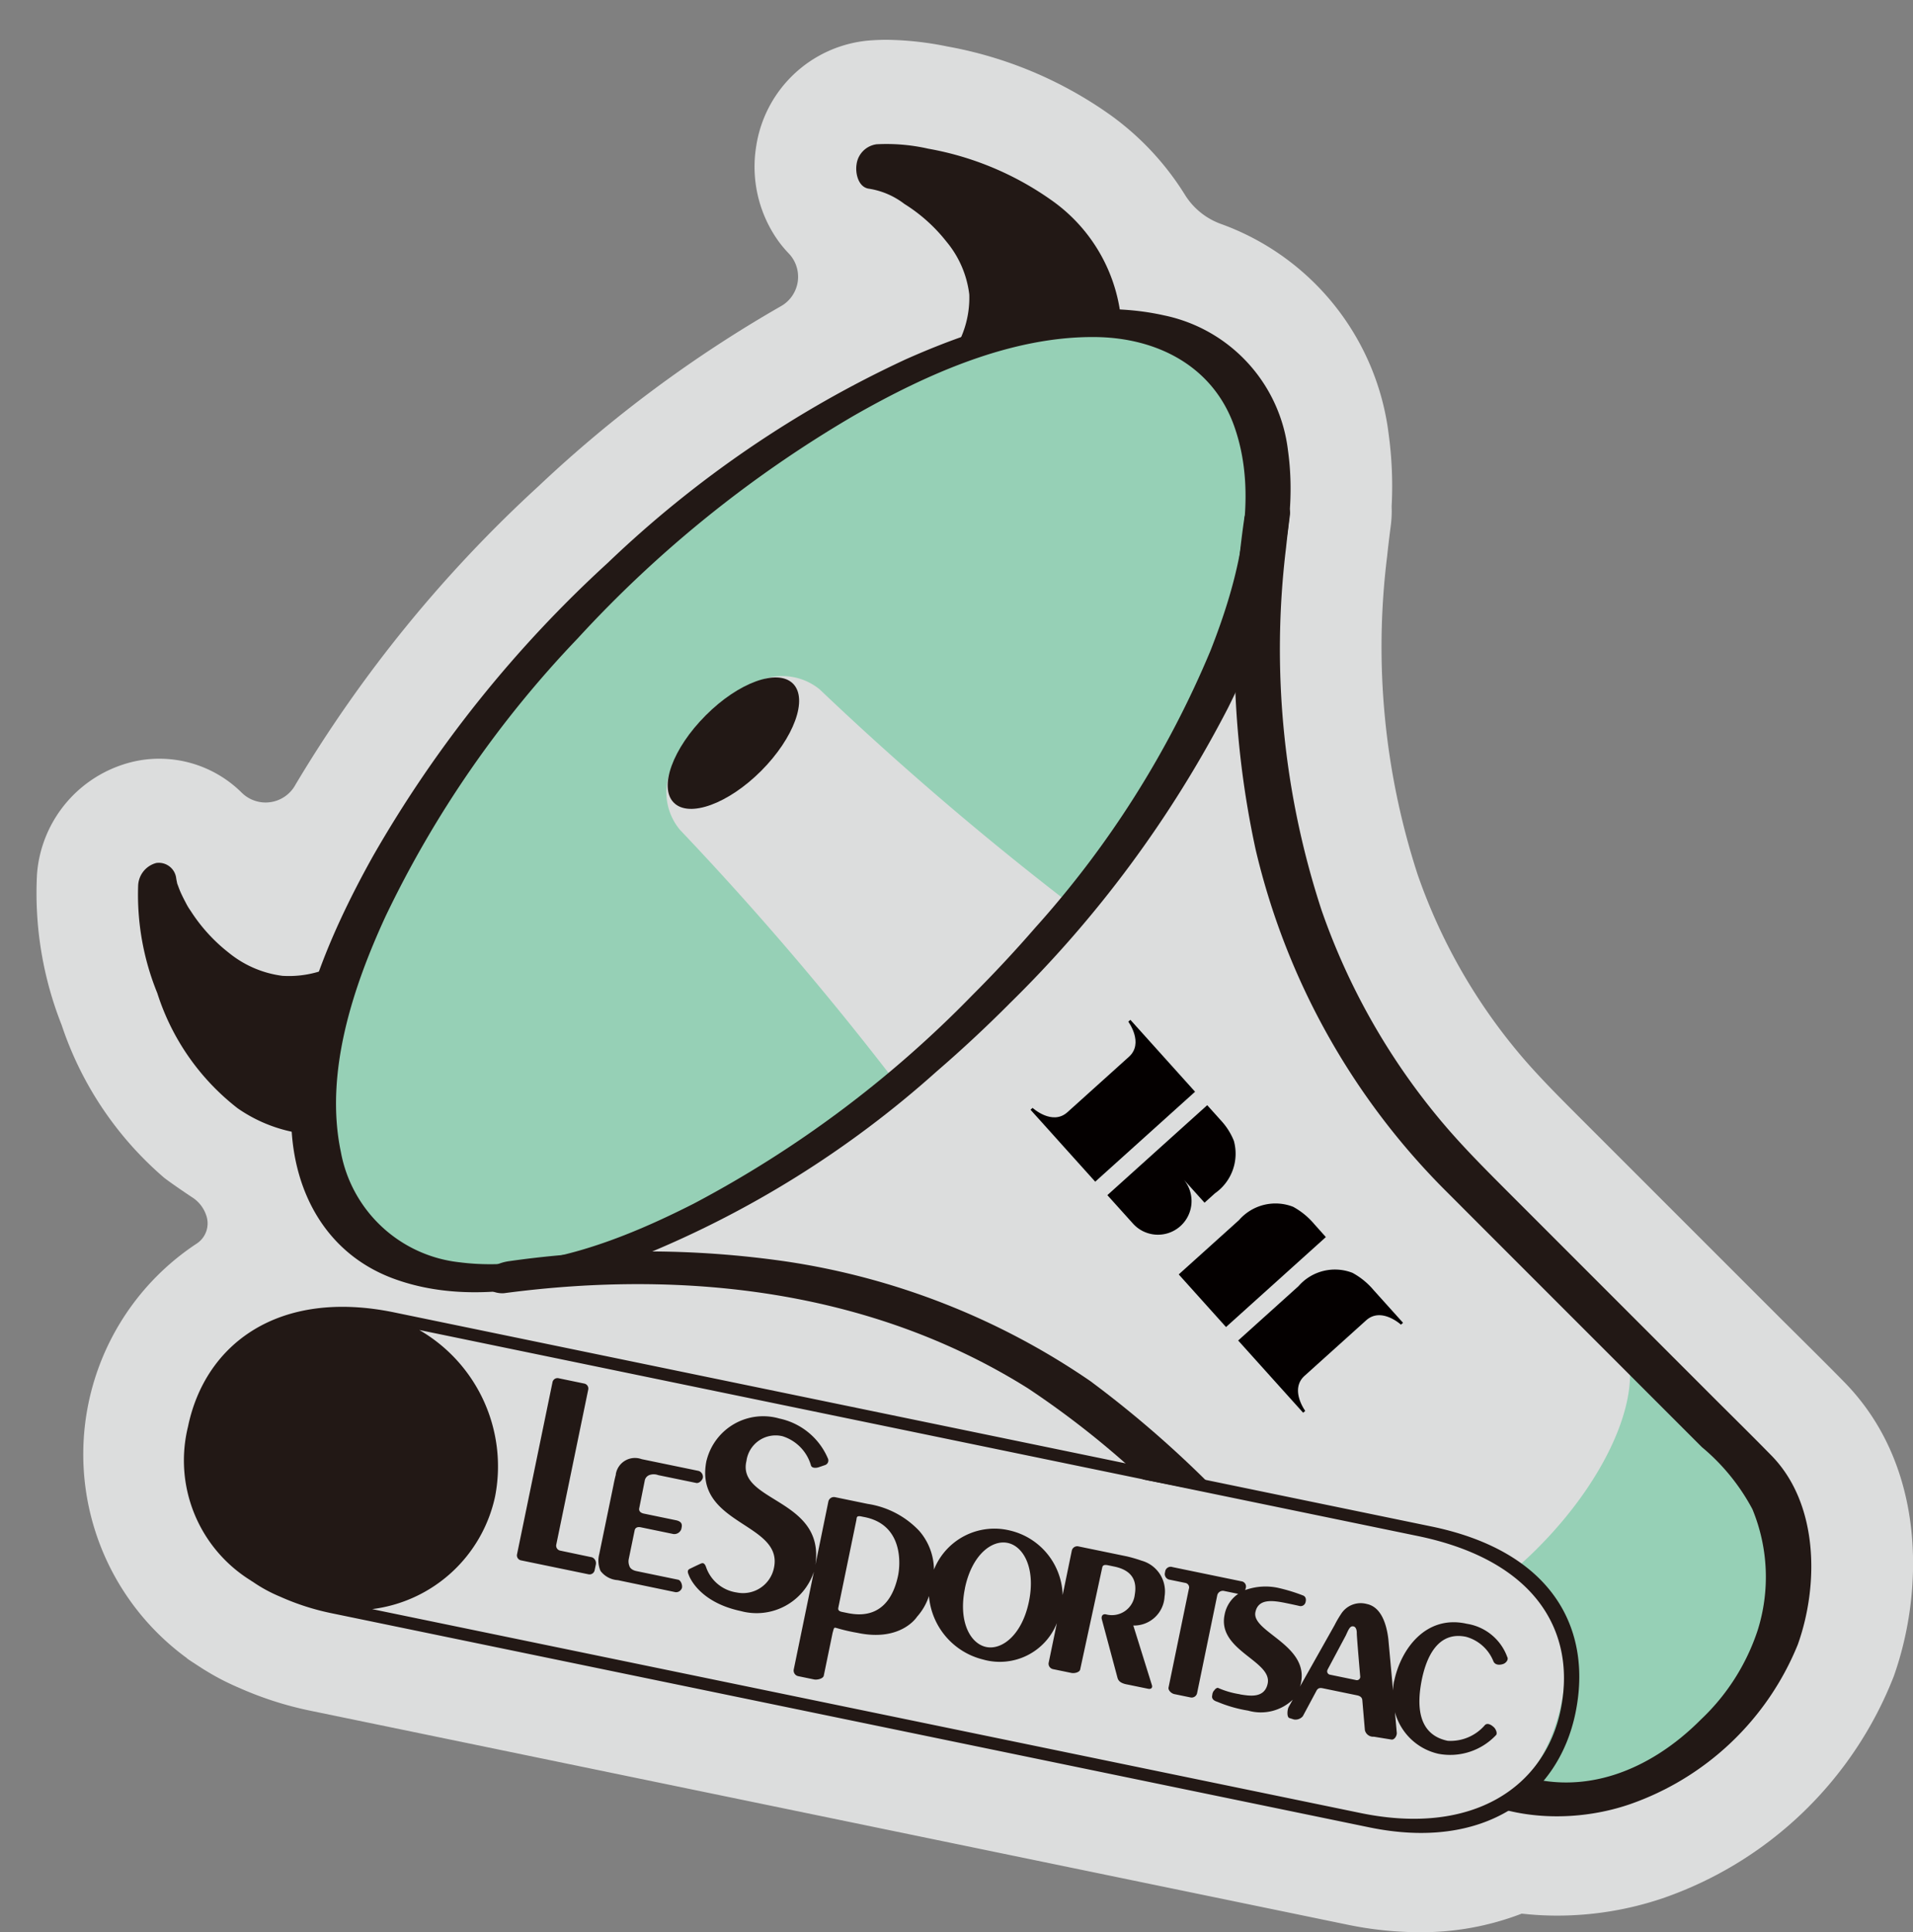
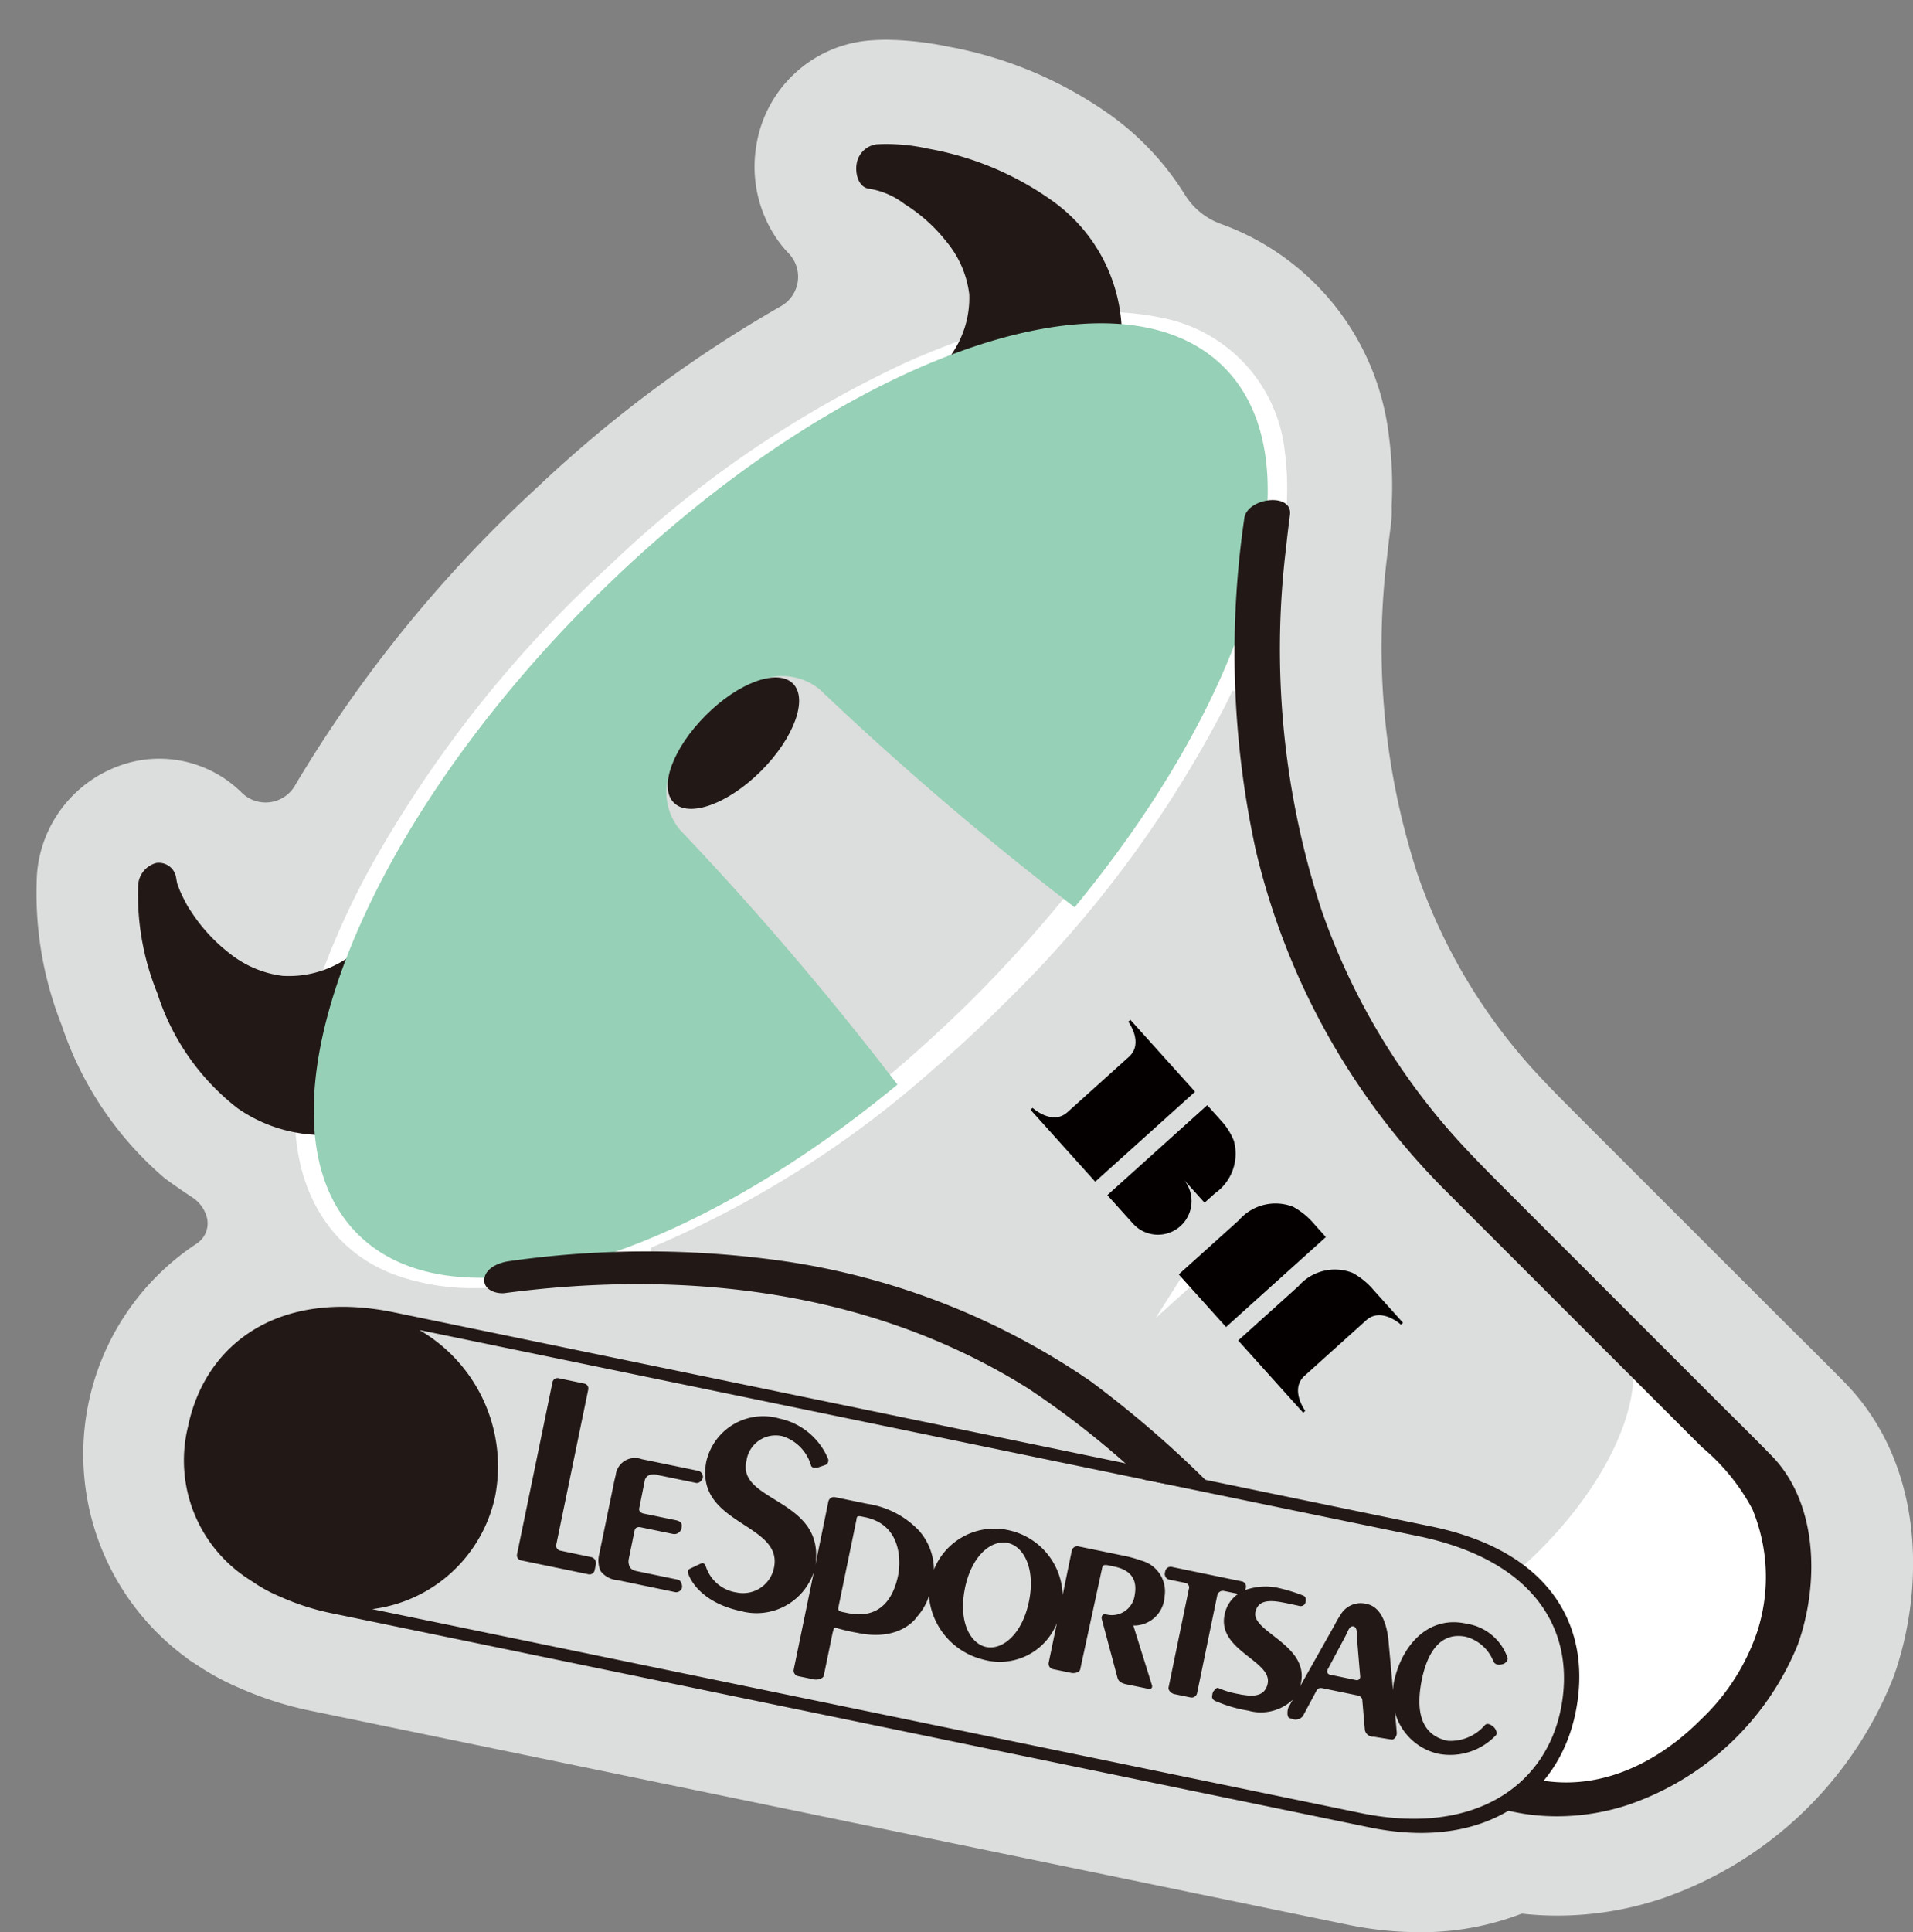
<svg xmlns="http://www.w3.org/2000/svg" width="103" height="104" viewBox="0 0 103 104">
  <rect x="0" y="0" width="103" height="104" fill="#808080" stroke="none" />
  <defs>
    <clipPath id="clip-path">
      <path id="パス_2608" data-name="パス 2608" d="M96.142,806.63,61.162,839.963l13.873,21.886,45.054,10.807s15.889,3.079,18.431,3.522,7.9,3.3,6.715,9-5.757,6.485-5.757,6.485l7.985,3.41,13.415-7.939V872.057l-22.917-60.4-26.382-18.133Z" transform="translate(-61.162 -793.529)" fill="none" />
    </clipPath>
  </defs>
  <g id="グループ_1443" data-name="グループ 1443" transform="translate(-61.162 -793.529)">
    <g id="グループ_1024" data-name="グループ 1024" transform="translate(63.096 795.671)">
      <path id="パス_2584" data-name="パス 2584" d="M138.633,898.711a19.284,19.284,0,0,1-3.89-.413l-55.76-11.5a18.74,18.74,0,0,1-3.881-1.241,13.4,13.4,0,0,1-1.881-.979l-.019-.008-.778-.506-.026-.022-.074-.049-.044-.043A13.581,13.581,0,0,1,72.8,861.66a1.3,1.3,0,0,0,.54-1.515l-.006-.017a1.845,1.845,0,0,0-.723-.95c-.578-.378-1.361-.926-1.555-1.085a18.54,18.54,0,0,1-5.506-8.209,19.288,19.288,0,0,1-1.327-8.13,6.742,6.742,0,0,1,5.353-6.084,6.3,6.3,0,0,1,5.676,1.714,1.829,1.829,0,0,0,2.862-.393l.035-.062A71.368,71.368,0,0,1,91.23,820.875a68.865,68.865,0,0,1,13.022-9.669,1.819,1.819,0,0,0,.453-2.846,6.327,6.327,0,0,1-.553-.656,6.873,6.873,0,0,1-1.206-5.123,6.726,6.726,0,0,1,5.97-5.68c.346-.031.7-.048,1.062-.048a17.146,17.146,0,0,1,3.256.359,21.821,21.821,0,0,1,8.806,3.707,15.1,15.1,0,0,1,3.982,4.265,3.8,3.8,0,0,0,1.947,1.581A13.825,13.825,0,0,1,137,818.089a20.741,20.741,0,0,1,.159,3.878,6.273,6.273,0,0,1-.051,1.071c-.068.522-.134,1.064-.191,1.608a39.584,39.584,0,0,0,1.641,17.136,30.508,30.508,0,0,0,5.331,9.469c1.01,1.225,2.186,2.4,3.431,3.646L158.1,865.674l1.1,1.092c.781.776,1.562,1.552,2.333,2.338,4.489,4.584,4.242,11.389,2.665,15.824a20.559,20.559,0,0,1-12.45,11.958,17.764,17.764,0,0,1-5.665.932h0a17.093,17.093,0,0,1-1.919-.107A15.013,15.013,0,0,1,138.633,898.711Z" transform="translate(-64.164 -796.853)" fill="#dcdddd" />
    </g>
    <path id="パス_2585" data-name="パス 2585" d="M156.642,892.792a1.63,1.63,0,0,1-1.21-.539l-1.24-1.376,5.111-4.6.68.756a3.308,3.308,0,0,1,.6.963,2.45,2.45,0,0,1-.964,2.632l-.429.386-1.064-1.182-.272.244a1.628,1.628,0,0,1-1.209,2.717" transform="translate(-33.154 -33.04)" fill="#fff" />
    <path id="パス_2586" data-name="パス 2586" d="M148.378,884.421a1.635,1.635,0,0,0,.634.141,1.2,1.2,0,0,0,.826-.323l3.317-2.987a1.322,1.322,0,0,0,.336-1.429l2.847,3.163-5.111,4.6Z" transform="translate(-31.083 -30.741)" fill="#fff" />
-     <path id="パス_2587" data-name="パス 2587" d="M160.166,898.029l3.112-2.8a2.881,2.881,0,0,1,1.893-.862,2.089,2.089,0,0,1,.829.176,3.774,3.774,0,0,1,1.075.885l.505.561-5.111,4.6Z" transform="translate(-35.284 -35.921)" fill="#fff" />
+     <path id="パス_2587" data-name="パス 2587" d="M160.166,898.029l3.112-2.8l.505.561-5.111,4.6Z" transform="translate(-35.284 -35.921)" fill="#fff" />
    <path id="パス_2588" data-name="パス 2588" d="M165.134,903.547l3.112-2.8a2.88,2.88,0,0,1,1.894-.862,2.09,2.09,0,0,1,.829.175,3.776,3.776,0,0,1,1.075.885l1.067,1.186a1.647,1.647,0,0,0-.634-.14,1.2,1.2,0,0,0-.825.322l-3.316,2.987a1.322,1.322,0,0,0-.338,1.431Z" transform="translate(-37.055 -37.887)" fill="#fff" />
    <path id="パス_2589" data-name="パス 2589" d="M106.714,918.282a.44.44,0,0,1-.28-.189.464.464,0,0,1-.066-.352l1.717-8.322a.094.094,0,0,0-.062-.117l-1.41-.289a.1.1,0,0,0-.086.085l-1.907,9.243a.1.1,0,0,0,.06.114l3.668.755a.1.1,0,0,0,.091-.081l.063-.3a.2.2,0,0,0-.063-.179Z" transform="translate(-15.486 -41.142)" fill="#fff" />
    <path id="パス_2590" data-name="パス 2590" d="M161.673,925.7a.5.5,0,0,1,.1.011l.9.184.055-.179a.185.185,0,0,0,0-.122.156.156,0,0,0-.093-.044l-3.7-.763a.352.352,0,0,0-.07-.008c-.043,0-.09,0-.119.135s.019.176.122.2l.833.172a.406.406,0,0,1,.266.172.488.488,0,0,1,.057.37l-1.092,5.292a.249.249,0,0,0,.173.144l.89.181a.115.115,0,0,0,.113-.079l1.091-5.286a.484.484,0,0,1,.48-.376" transform="translate(-34.771 -46.769)" fill="#fff" />
    <path id="パス_2591" data-name="パス 2591" d="M113.255,921.793c-.454-.094-.52-.39-.523-.412l-.018-.066a.724.724,0,0,1-.021-.378l.32-1.552a.391.391,0,0,1,.414-.32.673.673,0,0,1,.139.015l1.764.362a.244.244,0,0,0,.191-.12l.017-.079c.021-.1.03-.144-.142-.186l-1.751-.361a.5.5,0,0,1-.334-.2.388.388,0,0,1-.052-.3l.3-1.5a.538.538,0,0,1,.381-.42.476.476,0,0,1,.226-.052,1.614,1.614,0,0,1,.329.05l2.047.423c.047,0,.131-.09.141-.137a.163.163,0,0,0-.083-.153l-3.08-.637a1.613,1.613,0,0,0-.316-.034.829.829,0,0,0-.851.731c-.04.142-.088.374-.124.544l-.769,3.73a.844.844,0,0,0,.844,1.178c.064.011.121.023.161.033l2.965.615a.173.173,0,0,0,.124-.1.307.307,0,0,0-.064-.218Z" transform="translate(-17.912 -43.535)" fill="#fff" />
    <path id="パス_2592" data-name="パス 2592" d="M176.157,928.417l-.067-.014a3.038,3.038,0,0,0-.6-.063c-1.657,0-2.713,1.525-3.024,3.036a2.933,2.933,0,0,0-.05.468l-.365.006-.253-2.764c-.086-.709-.331-1.584-1.014-1.726a1.477,1.477,0,0,0-.294-.032,1.042,1.042,0,0,0-.913.506,5.588,5.588,0,0,0-.33.571l-1.873,3.323-.336-.135a.174.174,0,0,1,.028-.068c.327-1.162-.584-1.871-1.388-2.5-.615-.479-1.146-.892-1.031-1.446a.908.908,0,0,1,1.021-.74,4.844,4.844,0,0,1,.949.131c.325.066.607.131.648.142a.114.114,0,0,0,.09-.1c.011-.039.021-.107-.026-.125s-.12-.041-.2-.07a7.605,7.605,0,0,0-1.121-.333,3.267,3.267,0,0,0-.657-.066,2.8,2.8,0,0,0-1.012.178l-.115.022-.227.157a1.559,1.559,0,0,0-.658,1.014c-.2.958.545,1.543,1.263,2.108.613.482,1.191.938,1.057,1.59a.958.958,0,0,1-1.057.8,4.05,4.05,0,0,1-.609-.063l-.067-.019c-.19-.048-.341-.082-.466-.111a2.727,2.727,0,0,1-.675-.212l-.034.11H162.7l-.012.026-.023.136c0,.016,0,.057.183.118a7.148,7.148,0,0,0,1.616.461,3.334,3.334,0,0,0,.671.071,2.058,2.058,0,0,0,1.553-.6l.294.213-.217.389a1.069,1.069,0,0,0-.058.334l.258.073a.361.361,0,0,0,.241-.088l.744-1.385a.411.411,0,0,1,.378-.225.767.767,0,0,1,.157.018l1.835.378a.473.473,0,0,1,.43.412l.14,1.629c0,.063.118.181.329.183l.937.154a.221.221,0,0,0,.091-.151l-.1-1.128.358-.064a2.951,2.951,0,0,0,2.2,2.108,2.991,2.991,0,0,0,.638.07,3.394,3.394,0,0,0,2.282-.993.333.333,0,0,0-.126-.222.3.3,0,0,0-.181-.086l-.022,0-.076.07a2.714,2.714,0,0,1-1.742.854,1.686,1.686,0,0,1-.341-.035c-1.394-.287-1.918-1.428-1.557-3.394.322-1.706,1.071-2.608,2.168-2.608a2.2,2.2,0,0,1,.448.048,2.37,2.37,0,0,1,1.6,1.419c.011.027.032.078.145.078a.5.5,0,0,0,.151-.026.144.144,0,0,0,.109-.153,2.571,2.571,0,0,0-2.043-1.662m-5.607,2.938a.359.359,0,0,1-.264.11l-.07-.006-1.4-.289a.388.388,0,0,1-.28-.212.362.362,0,0,1,.013-.326l.974-1.825.037-.079c.128-.28.239-.521.5-.521l.081.009c.269.055.33.36.323.533,0,.117.111,1.482.184,2.321a.378.378,0,0,1-.1.284" transform="translate(-36.183 -47.353)" fill="#fff" />
    <path id="パス_2593" data-name="パス 2593" d="M143.065,919.988a7.538,7.538,0,0,0-.773-.224l-2.619-.537a.119.119,0,0,0-.12.078l-.494,2.4-.361-.034a3.493,3.493,0,0,0-2.708-3.3,3.949,3.949,0,0,0-.8-.084,3.317,3.317,0,0,0-3.072,2.083l-.351-.067a3.055,3.055,0,0,0-.749-1.968,4.441,4.441,0,0,0-2.675-1.393l-1.777-.363a.123.123,0,0,0-.12.089l-.7,3.416-.359-.064c.279-1.866-.934-2.614-2.108-3.337-.961-.592-1.868-1.151-1.6-2.27a1.761,1.761,0,0,1,1.72-1.509,2.222,2.222,0,0,1,.436.046,2.44,2.44,0,0,1,1.659,1.684.129.129,0,0,0,.063.011.455.455,0,0,0,.146-.028l.322-.11c.078-.031.055-.088.039-.129a3.462,3.462,0,0,0-2.472-2.023,3.887,3.887,0,0,0-.783-.081,2.818,2.818,0,0,0-2.915,2.181c-.365,1.77.806,2.532,1.938,3.268.957.623,1.947,1.267,1.692,2.5a1.876,1.876,0,0,1-2.219,1.474,2.227,2.227,0,0,1-1.793-1.5c-.014-.033-.024-.053-.028-.063-.126.053-.563.265-.592.265h0a.354.354,0,0,0,.042.124c.018.055.477,1.357,2.673,1.822a3.707,3.707,0,0,0,.741.075,2.942,2.942,0,0,0,2.969-2.062l.356.082-1.086,5.263a.127.127,0,0,0,.1.14l.909.18a.532.532,0,0,0,.249-.061l.479-2.32.03-.107c.035-.134.081-.3.276-.3a.684.684,0,0,1,.188.039l.095.027a9.64,9.64,0,0,0,.96.213,4.571,4.571,0,0,0,.947.1,2.411,2.411,0,0,0,2.1-.922,2.89,2.89,0,0,0,.6-1.048l.354.054a3.666,3.666,0,0,0,2.764,3.246,4.32,4.32,0,0,0,.868.092,3.02,3.02,0,0,0,2.9-1.939l.347.107-.445,2.155c-.011.053.057.107.11.119l1.03.2a.4.4,0,0,0,.2-.048l1.189-5.489a.333.333,0,0,1,.354-.278,1,1,0,0,1,.195.024l.291.06a1.376,1.376,0,0,1,1.269,1.725,1.322,1.322,0,0,1-1.392,1.235,1.209,1.209,0,0,1-.287-.028l-.055.041-.044-.009.849,3.166c.014.049.049.164.409.224l1.073.221-1.05-3.382.225-.02c.934-.083,1.318-.441,1.52-1.418a1.535,1.535,0,0,0-1.124-1.719m-12.869.689c-.4,1.818-1.454,2.2-2.271,2.2a3.436,3.436,0,0,1-.595-.059l-.356-.074a.452.452,0,0,1-.3-.173.429.429,0,0,1-.027-.347l.961-4.674a.314.314,0,0,1,.331-.317.842.842,0,0,1,.169.02l.084.017a2.369,2.369,0,0,1,1.635,1,3.4,3.4,0,0,1,.371,2.408m7.053,1.365c-.372,1.8-1.4,2.613-2.249,2.613a1.327,1.327,0,0,1-.269-.027c-.921-.19-1.686-1.436-1.286-3.371.372-1.806,1.4-2.613,2.247-2.613a1.275,1.275,0,0,1,.268.027,1.694,1.694,0,0,1,1.166,1.085,3.946,3.946,0,0,1,.122,2.286" transform="translate(-20.585 -42.32)" fill="#fff" />
    <path id="パス_2594" data-name="パス 2594" d="M160.607,876.328c-.752-.768-1.514-1.524-2.276-2.282l-1.112-1.107-10.774-10.776c-1.284-1.284-2.612-2.613-3.794-4.045a36.17,36.17,0,0,1-6.312-11.219,45.189,45.189,0,0,1-1.92-19.579q.095-.884.211-1.765a.819.819,0,0,0-.014-.252,15.111,15.111,0,0,0-.091-3.161A8.215,8.215,0,0,0,128,815.013a13.842,13.842,0,0,0-2.356-.31l-.148-.007-.023-.147a8.791,8.791,0,0,0-3.647-5.794,16.169,16.169,0,0,0-6.515-2.713,12.015,12.015,0,0,0-2.2-.259c-.18,0-.358.007-.535.024a1.07,1.07,0,0,0-.914.937,1.3,1.3,0,0,0,.181.886.48.48,0,0,0,.327.208,4.376,4.376,0,0,1,1.983.846,9.009,9.009,0,0,1,2.312,2.072,5.628,5.628,0,0,1,1.267,2.936,4.611,4.611,0,0,1-.48,2.4l-.033.07-.072.026c-.962.342-1.953.74-2.944,1.18a58.988,58.988,0,0,0-15.989,10.919A65.006,65.006,0,0,0,85.6,844.037a42.61,42.61,0,0,0-2.888,6.171l-.03.084-.084.028a5.123,5.123,0,0,1-1.587.262q-.228,0-.459-.023a5.9,5.9,0,0,1-2.975-1.275,9.213,9.213,0,0,1-2.1-2.31l-.075-.114a2.482,2.482,0,0,1-.178-.305c-.109-.2-.214-.409-.306-.62-.05-.113-.091-.229-.135-.344l-.056-.163-.017-.084c-.012-.057-.023-.114-.032-.173a.782.782,0,0,0-.731-.7.633.633,0,0,0-.133.014,1.139,1.139,0,0,0-.826,1.064,14.047,14.047,0,0,0,1.022,5.7,12.7,12.7,0,0,0,4.258,6.113,7.6,7.6,0,0,0,2.848,1.224l.135.028.01.138c.251,3.783,2.224,6.616,5.41,7.77a12.445,12.445,0,0,0,4.253.7q.489,0,.981-.029l.04,0,.038.015a1.17,1.17,0,0,0,.425.082.86.86,0,0,0,.116-.008,55.188,55.188,0,0,1,7.173-.483,39.073,39.073,0,0,1,21.11,5.636,39.371,39.371,0,0,1,5.775,4.539L86.517,868.7a13.635,13.635,0,0,0-2.745-.3c-4.269,0-7.3,2.354-8.118,6.3a7.425,7.425,0,0,0,3.31,8.086c.019.012.037.024.084.051a7.76,7.76,0,0,0,1.447.79,13.061,13.061,0,0,0,2.762.885l55.753,11.5a13.7,13.7,0,0,0,2.747.3h0a8.888,8.888,0,0,0,4.7-1.226,10.879,10.879,0,0,0,2.723.337,12.058,12.058,0,0,0,3.856-.634,14.91,14.91,0,0,0,8.945-8.5c1.112-3.128,1.117-7.423-1.376-9.969m-54.227-42.08.167-.038.077.357-.745.18Zm-5.142,5.15.029-.035.317.16-.03.127-.352-.1c.007-.039.035-.153.035-.153m-.057.257.358.07a1.371,1.371,0,0,0,.237,1.211,1.084,1.084,0,0,0,.8.277,6.044,6.044,0,0,0,3.64-1.99c1.666-1.667,2.45-3.7,1.712-4.438a1.085,1.085,0,0,0-.8-.277,2.315,2.315,0,0,0-.414.041l-.07-.359a4.64,4.64,0,0,1,.952-.1,2.787,2.787,0,0,1,2.029.753c1.082,1.081,7.315,6.839,12.972,11.154l.15.115-.119.146q-.681.831-1.382,1.64c-1.054,1.214-2.207,2.451-3.43,3.679-1.438,1.433-2.958,2.827-4.517,4.142l-.147.124-.116-.153a171.718,171.718,0,0,0-11.207-13.049,3.259,3.259,0,0,1-.649-2.982m40.176,56.268a14.438,14.438,0,0,1-2.9-.313L85.332,884.65l.01-.359a7.566,7.566,0,0,0,6.46-5.924,8.264,8.264,0,0,0-3.991-8.736l.127-.337L141.6,880.365c3.1.639,5.349,1.884,6.689,3.7a7.166,7.166,0,0,1,1.138,5.861c-.775,3.755-3.791,6-8.069,6M153.3,871.871c-.015,2.736-1.938,6.349-5.017,9.429-.349.35-.7.681-1.065,1a12.039,12.039,0,0,0-4.945-2.093l-12.119-2.5a48.319,48.319,0,0,0-6.191-5.363,39.142,39.142,0,0,0-16.327-6.41,47.017,47.017,0,0,0-7.173-.533l-.068-.352a55.124,55.124,0,0,0,15.265-9.653c1.282-1.105,2.584-2.315,3.87-3.6a62.087,62.087,0,0,0,11.789-15.923q.2-.406.4-.818l.347.072a44.282,44.282,0,0,0,1.078,8.4,38.239,38.239,0,0,0,10.258,18.364l9.9,9.9Z" transform="translate(-4.193 -4.358)" fill="#fff" />
    <g id="グループ_1026" data-name="グループ 1026" transform="translate(61.162 793.529)">
      <g id="グループ_1025" data-name="グループ 1025" clip-path="url(#clip-path)">
        <path id="パス_2595" data-name="パス 2595" d="M84.13,870.669a5.592,5.592,0,0,1-3.665,1.075,5.726,5.726,0,0,1-2.882-1.239,9.044,9.044,0,0,1-2.061-2.266,3,3,0,0,1-.245-.405c-.106-.2-.209-.4-.3-.607-.066-.152-.119-.307-.178-.462v-.006c-.015-.084-.035-.165-.048-.249a.943.943,0,0,0-1.08-.838A1.312,1.312,0,0,0,72.7,866.9a14.021,14.021,0,0,0,1.031,5.774,12.722,12.722,0,0,0,4.326,6.2,8.023,8.023,0,0,0,4.211,1.429c.03,0,.059.007.089.007h.021a1.058,1.058,0,0,0,1.036-.895c0-.012.01-.023.013-.034l2.128-7.395c.249-.866-.516-1.931-1.426-1.321" transform="translate(-65.262 -819.221)" fill="#221815" />
        <path id="パス_2596" data-name="パス 2596" d="M146.9,816.109l.01-.021a1.149,1.149,0,0,0,.171-.619,8.9,8.9,0,0,0-3.821-6.909,16.439,16.439,0,0,0-6.591-2.744,10.141,10.141,0,0,0-2.786-.238,1.254,1.254,0,0,0-1.078,1.09c-.073.458.089,1.218.662,1.3a4.189,4.189,0,0,1,1.912.819,8.831,8.831,0,0,1,2.267,2.031,5.451,5.451,0,0,1,1.229,2.844,5.325,5.325,0,0,1-1.073,3.384c-.512.764.052,2.038,1.047,1.751l7.338-2.112.008,0,.048-.014a1.063,1.063,0,0,0,.649-.55.074.074,0,0,1,.007-.012" transform="translate(-86.687 -797.812)" fill="#221815" />
        <path id="パス_2597" data-name="パス 2597" d="M107.114,847.809a3.169,3.169,0,0,1-.555-3.025l.007-.007a8.183,8.183,0,0,1,5.048-5.049l.015-.015a3.169,3.169,0,0,1,3.024.555h0a169.83,169.83,0,0,0,13.72,11.723c9.579-11.608,13.217-23.893,8.038-29.072-5.931-5.933-21.181-.3-34.061,12.585S83.838,863.64,89.769,869.573c5.178,5.179,17.46,1.541,29.066-8.04a169.857,169.857,0,0,0-11.721-13.723" transform="translate(-70.515 -803.157)" fill="#96d0b6" />
-         <path id="パス_2598" data-name="パス 2598" d="M183.247,916.4c-4.394,4.394-9.692,6.221-11.833,4.078l6.363,6.364.989.99h0l.19.19a3.147,3.147,0,0,0,.613.465,9.535,9.535,0,0,0,7.756,1.061l.005,0a14.112,14.112,0,0,0,9.058-9.06l0-.005a9.543,9.543,0,0,0-1.06-7.757,3.181,3.181,0,0,0-.466-.615l-1.18-1.179-1.531-1.531-4.832-4.834c2.142,2.143.316,7.442-4.077,11.837" transform="translate(-100.451 -833.08)" fill="#96d0b6" />
        <path id="パス_2599" data-name="パス 2599" d="M157.84,889.86l1.186,1.318.564-.508a2.6,2.6,0,0,0,1.015-2.821,3.523,3.523,0,0,0-.635-1.03l-.8-.89-5.376,4.842,1.36,1.51a1.809,1.809,0,1,0,2.688-2.421" transform="translate(-94.171 -826.443)" fill="#040000" />
        <path id="パス_2600" data-name="パス 2600" d="M149.354,883.765c-.818.736-1.876-.232-1.876-.232l-.112.1.956,1.061.808.9,1.72,1.911,5.376-4.842-3.483-3.87-.112.1s.853,1.153.035,1.889h0Z" transform="translate(-91.881 -823.901)" fill="#040000" />
        <path id="パス_2601" data-name="パス 2601" d="M162.311,900.792l5.376-4.842-.626-.7a3.979,3.979,0,0,0-1.137-.93,2.605,2.605,0,0,0-2.914.717l-3.245,2.923Z" transform="translate(-96.3 -829.365)" fill="#040000" />
        <path id="パス_2602" data-name="パス 2602" d="M168.235,907.371l.112-.1s-.853-1.153-.035-1.889l3.313-2.984h0c.818-.737,1.875.232,1.875.232l.113-.1-1.582-1.757a3.961,3.961,0,0,0-1.137-.93,2.6,2.6,0,0,0-2.913.718l-3.245,2.922Z" transform="translate(-98.07 -831.331)" fill="#040000" />
        <path id="パス_2603" data-name="パス 2603" d="M122.051,855.2c-1.769,1.77-3.872,2.537-4.7,1.713s-.057-2.927,1.712-4.7,3.872-2.536,4.7-1.712.057,2.927-1.713,4.7" transform="translate(-81.069 -813.707)" fill="#221815" />
        <path id="パス_2604" data-name="パス 2604" d="M164.966,836.317a49.992,49.992,0,0,0,.607,17.816,38.36,38.36,0,0,0,10.309,18.454q4.421,4.426,8.846,8.848l4.871,4.872a11.182,11.182,0,0,1,2.724,3.343,9.552,9.552,0,0,1,.284,6.518,11.59,11.59,0,0,1-3.067,4.814c-2.678,2.693-6.29,4.2-9.946,2.911a5.858,5.858,0,0,1-2.2-1.259,1.42,1.42,0,0,0-1.65-.192c-.367.183-1.011.825-.568,1.269,2.672,2.673,7.105,3,10.536,1.826a15.128,15.128,0,0,0,9.059-8.609c1.139-3.2,1.119-7.568-1.419-10.16-1.118-1.142-2.26-2.26-3.39-3.391l-10.628-10.63c-1.354-1.355-2.709-2.7-3.93-4.18a36.1,36.1,0,0,1-6.281-11.163,45.148,45.148,0,0,1-1.91-19.5q.093-.882.21-1.761c.165-1.248-2.312-.939-2.459.176" transform="translate(-97.97 -808.42)" fill="#221815" />
        <path id="パス_2605" data-name="パス 2605" d="M181.662,940.581l.067.142a.42.42,0,0,0,.185.153.549.549,0,0,0,.249.087.73.73,0,0,0,.3-.009.787.787,0,0,0,.3-.09l.164-.1a.712.712,0,0,0,.216-.272l.041-.153a.438.438,0,0,0-.079-.3h0c.022.047.044.094.066.14a.349.349,0,0,0-.122-.2.432.432,0,0,0-.2-.138.654.654,0,0,0-.272-.05.756.756,0,0,0-.3.03l-.194.073a.873.873,0,0,0-.293.232l-.087.144a.467.467,0,0,0-.028.308" transform="translate(-104.098 -845.629)" fill="#221815" />
        <path id="パス_2606" data-name="パス 2606" d="M102.778,900.4c9.7-1.279,19.737-.16,28.165,5.127a48.151,48.151,0,0,1,8.335,7.024l7.782,7.784,5.737,5.739a1.444,1.444,0,0,0,1.641.16c.352-.171,1.018-.777.583-1.213l-13.034-13.038a58.193,58.193,0,0,0-7.687-6.847,39.121,39.121,0,0,0-16.4-6.441,52.453,52.453,0,0,0-14.888-.014c-.516.068-1.273.35-1.341.96-.065.582.648.82,1.111.759" transform="translate(-75.595 -830.8)" fill="#221815" />
-         <path id="パス_2607" data-name="パス 2607" d="M122.174,856.322a60.073,60.073,0,0,1-14.983,11.2c-3.776,1.915-8.266,3.711-12.59,3.156a7.3,7.3,0,0,1-6.406-5.945c-.889-4.242.648-8.862,2.407-12.677a57.485,57.485,0,0,1,10.349-14.964,63.951,63.951,0,0,1,14.871-11.988c3.874-2.212,8.45-4.279,13.007-4.228,3.3.036,6.315,1.555,7.466,4.795,1.385,3.9.178,8.39-1.276,12.083a52.526,52.526,0,0,1-9.425,14.9q-1.645,1.895-3.422,3.669c-.376.377-.242.8.253.944a1.942,1.942,0,0,0,1.715-.46,62.266,62.266,0,0,0,11.823-15.972c2.078-4.181,3.891-9.092,3.229-13.842a8.441,8.441,0,0,0-6.669-7.283c-4.652-1.042-9.681.483-13.913,2.365a59.243,59.243,0,0,0-16.041,10.953,65.423,65.423,0,0,0-12.651,15.8c-2.408,4.315-4.526,9.3-4.391,14.341.1,3.753,1.912,7.085,5.558,8.406,4.251,1.541,9.162.33,13.228-1.214a54.6,54.6,0,0,0,15.947-9.945q2.008-1.731,3.881-3.607c.378-.376.24-.8-.253-.944a1.944,1.944,0,0,0-1.715.46" transform="translate(-69.843 -802.734)" fill="#221815" />
      </g>
    </g>
    <path id="パス_2609" data-name="パス 2609" d="M99.8,911.858c-.043.153-.1.407-.127.557l-.77,3.732a1.391,1.391,0,0,0,.072.9,1.265,1.265,0,0,0,.923.494c.058.011.111.021.154.032l2.962.616a.332.332,0,0,0,.345-.238c.03-.143-.055-.4-.207-.434l-2.241-.463c-.347-.072-.383-.276-.383-.276a.67.67,0,0,1-.037-.364l.32-1.553c.032-.157.171-.2.337-.164l1.753.362a.4.4,0,0,0,.42-.26l.017-.079c.031-.152.035-.325-.284-.4l-1.752-.362c-.166-.035-.277-.132-.245-.288l.3-1.5a.4.4,0,0,1,.289-.3.692.692,0,0,1,.432.017l2.047.422c.16.033.332-.15.358-.28a.336.336,0,0,0-.225-.368l-3.03-.625-.052-.012a1.044,1.044,0,0,0-1.381.825m38.326,10.505.979-1.834c.149-.32.225-.529.414-.49s.178.347.178.347c-.008.134.184,2.34.184,2.34a.18.18,0,0,1-.231.2l-1.382-.285a.184.184,0,0,1-.142-.273m3.577.62a3.307,3.307,0,0,0-.054.5l-.253-2.772c-.11-.9-.426-1.731-1.159-1.883a1.25,1.25,0,0,0-1.391.545,5.739,5.739,0,0,0-.343.59l-1.873,3.324a.606.606,0,0,1,.026-.063c.61-2.166-2.641-2.872-2.417-3.957.162-.789,1.035-.615,1.755-.466.323.066.6.13.6.13a.271.271,0,0,0,.347-.212s.086-.264-.144-.352a9.554,9.554,0,0,0-1.338-.408,3.231,3.231,0,0,0-1.774.121.863.863,0,0,0,.03-.092.285.285,0,0,0-.238-.383l-3.7-.763a.3.3,0,0,0-.4.269.311.311,0,0,0,.264.413l.833.172a.245.245,0,0,1,.18.327l-1.092,5.3c-.03.144.142.32.315.356l.865.178a.3.3,0,0,0,.354-.218l1.091-5.29a.308.308,0,0,1,.367-.222l.758.156a1.743,1.743,0,0,0-.733,1.126c-.4,1.922,2.573,2.479,2.321,3.7-.169.82-1,.66-1.461.59-.019,0-.028-.011-.05-.015a4.651,4.651,0,0,1-1.175-.345.26.26,0,0,0-.18.127c-.008,0-.05.062-.046.046l-.035.066s-.024.063-.025.068l-.025.159c0,.162.131.239.29.289a7.26,7.26,0,0,0,1.656.474,2.5,2.5,0,0,0,2.4-.588l-.218.389c-.077.139-.116.563.046.6l.233.074a.514.514,0,0,0,.483-.176l.74-1.381c.076-.13.171-.155.34-.12l1.836.378c.162.033.268.108.285.249l.139,1.624a.457.457,0,0,0,.483.354l.936.152c.162.034.3-.181.3-.346l-.1-1.128a3.135,3.135,0,0,0,2.334,2.241,3.389,3.389,0,0,0,3.09-.986c.126-.093,0-.378-.131-.471,0,0-.269-.256-.445-.092a2.44,2.44,0,0,1-2.007.851c-1.74-.359-1.608-2.135-1.416-3.182.253-1.34.893-2.728,2.4-2.417a2.216,2.216,0,0,1,1.472,1.31c.122.3.512.16.512.16.16-.042.323-.237.238-.381a2.767,2.767,0,0,0-2.177-1.789l-.072-.016c-2.132-.44-3.48,1.357-3.843,3.116m-45-16.319a.274.274,0,0,0-.316.225l-1.907,9.249a.275.275,0,0,0,.2.329l3.657.755a.279.279,0,0,0,.321-.222l.063-.3a.345.345,0,0,0-.2-.394l-1.728-.363a.272.272,0,0,1-.2-.327l1.717-8.327a.273.273,0,0,0-.2-.333Zm15.091,12.274.954-4.627c.028-.137-.014-.269.293-.2l.088.018c2.157.385,2,2.555,1.86,3.189-.514,2.361-2.155,2.087-2.651,2l-.357-.073c-.256-.053-.215-.171-.188-.3m6.8-.969c.367-1.782,1.438-2.624,2.3-2.446s1.515,1.376,1.148,3.157-1.441,2.623-2.3,2.445-1.514-1.369-1.145-3.157m-13.914-6.882c-.717,3.478,4.136,3.334,3.633,5.77a1.7,1.7,0,0,1-2.005,1.336,2.056,2.056,0,0,1-1.662-1.394c-.067-.167-.144-.213-.258-.167s-.586.276-.586.276c-.143.061-.163.158-.078.342,0,0,.47,1.45,2.811,1.945a3.248,3.248,0,0,0,3.926-2.121l-1.086,5.267a.309.309,0,0,0,.242.356l.852.176c.171.035.49-.041.523-.2l.476-2.307c.1-.335.04-.307.359-.219a9.606,9.606,0,0,0,.977.218c2.357.5,3.211-.868,3.211-.868a3.12,3.12,0,0,0,.641-1.115,3.843,3.843,0,0,0,2.911,3.418,3.306,3.306,0,0,0,3.976-1.958L123.1,922a.3.3,0,0,0,.251.334l.971.2c.169.035.445-.03.477-.184l1.189-5.494c.033-.157.176-.144.333-.112l.293.061c1.086.217,1.236.877,1.124,1.518a1.238,1.238,0,0,1-1.55,1.059c-.182-.037-.262.1-.226.256l.85,3.172c.048.16.177.29.548.352l1.1.226c.16.033.248-.06.2-.2l-1-3.205a1.645,1.645,0,0,0,1.683-1.563,1.715,1.715,0,0,0-1.236-1.927,7.543,7.543,0,0,0-.8-.233l-2.592-.534a.3.3,0,0,0-.365.217l-.494,2.4A3.679,3.679,0,0,0,121,914.865a3.506,3.506,0,0,0-4.074,2.108,3.22,3.22,0,0,0-.79-2.081,4.8,4.8,0,0,0-2.781-1.456l-1.751-.361a.306.306,0,0,0-.362.229l-.7,3.418c.537-3.589-4.246-3.375-3.711-5.6a1.585,1.585,0,0,1,1.942-1.328,2.318,2.318,0,0,1,1.536,1.587c.063.143.287.128.43.076l.327-.112a.26.26,0,0,0,.146-.364,3.66,3.66,0,0,0-2.608-2.139,3.14,3.14,0,0,0-3.916,2.242M93.3,913.021a8.477,8.477,0,0,0-4.086-8.945l53.754,11.088c6.458,1.332,8.549,5.241,7.7,9.359s-4.69,6.806-10.775,5.552L86.675,919.1a7.75,7.75,0,0,0,6.625-6.076m-5.438-9.895c-6.2-1.28-10.176,1.679-11.1,6.152a7.6,7.6,0,0,0,3.371,8.272c.016.013.035.022.048.035a.336.336,0,0,0,.054.03,7.887,7.887,0,0,0,1.479.808,13.273,13.273,0,0,0,2.8.9l55.852,11.521c6.212,1.282,10.179-1.685,11.1-6.154s-1.168-8.683-7.76-10.042Z" transform="translate(-5.478 -38.961)" fill="#221815" />
  </g>
</svg>